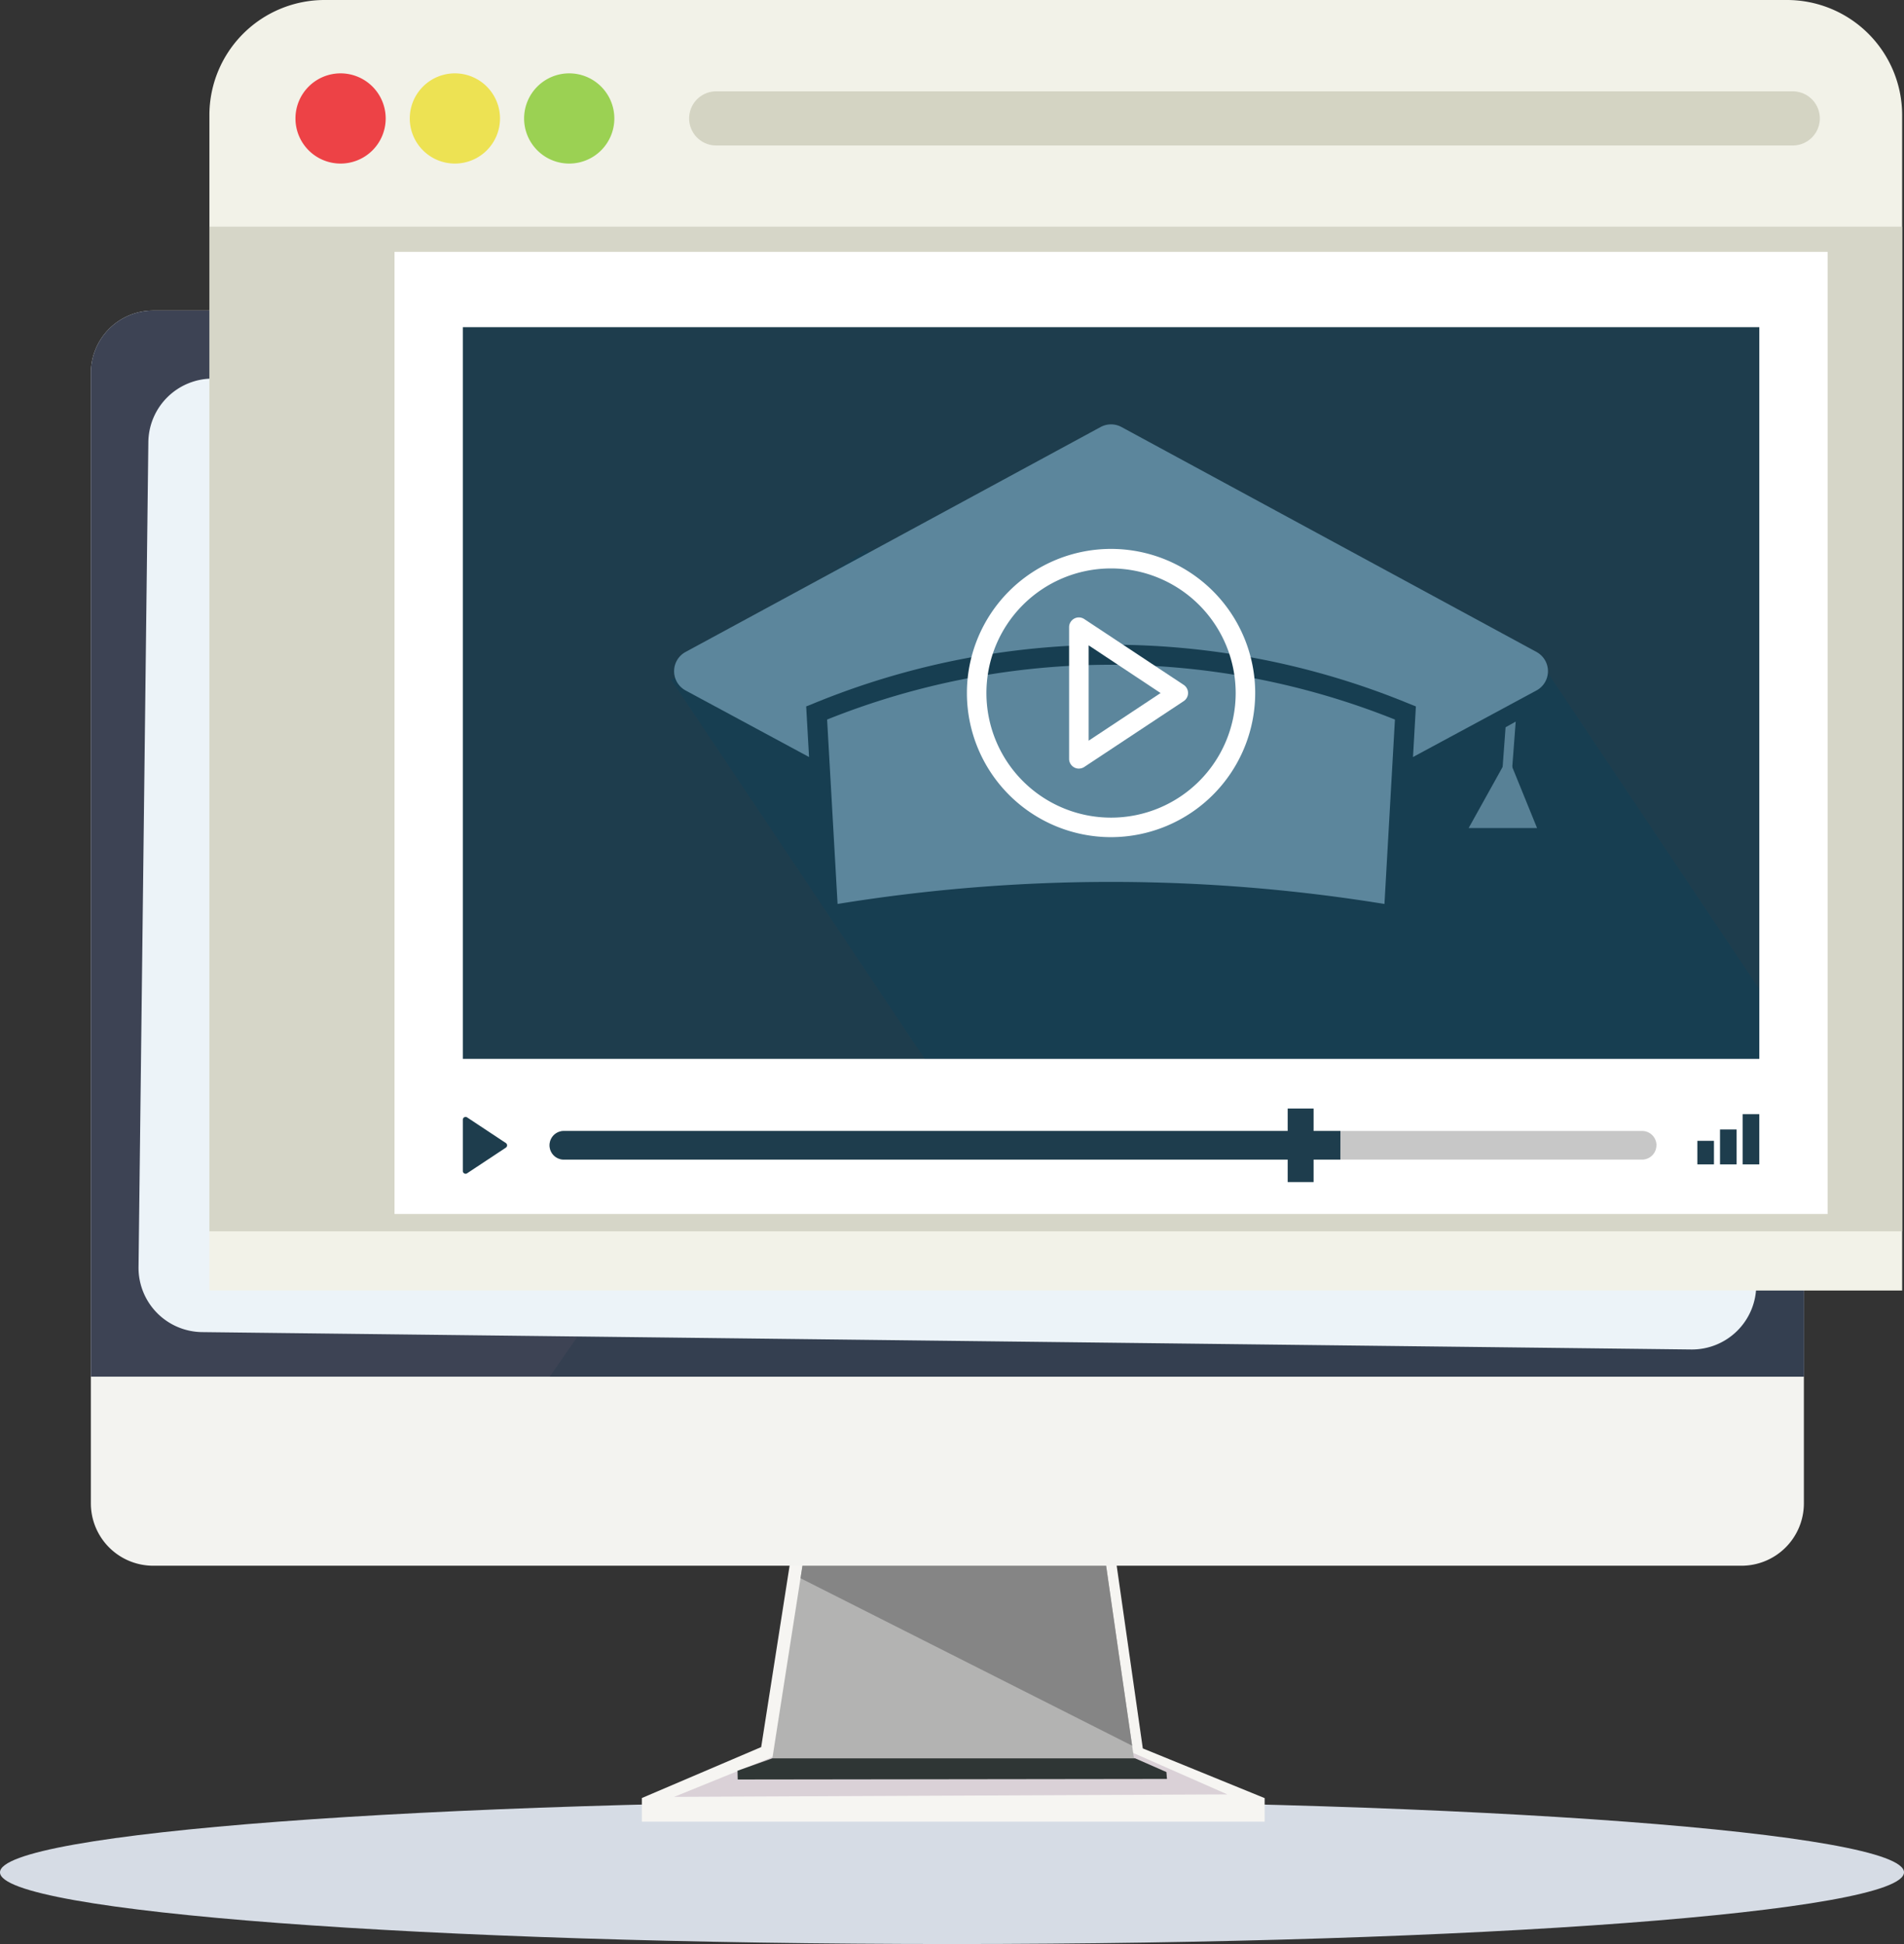
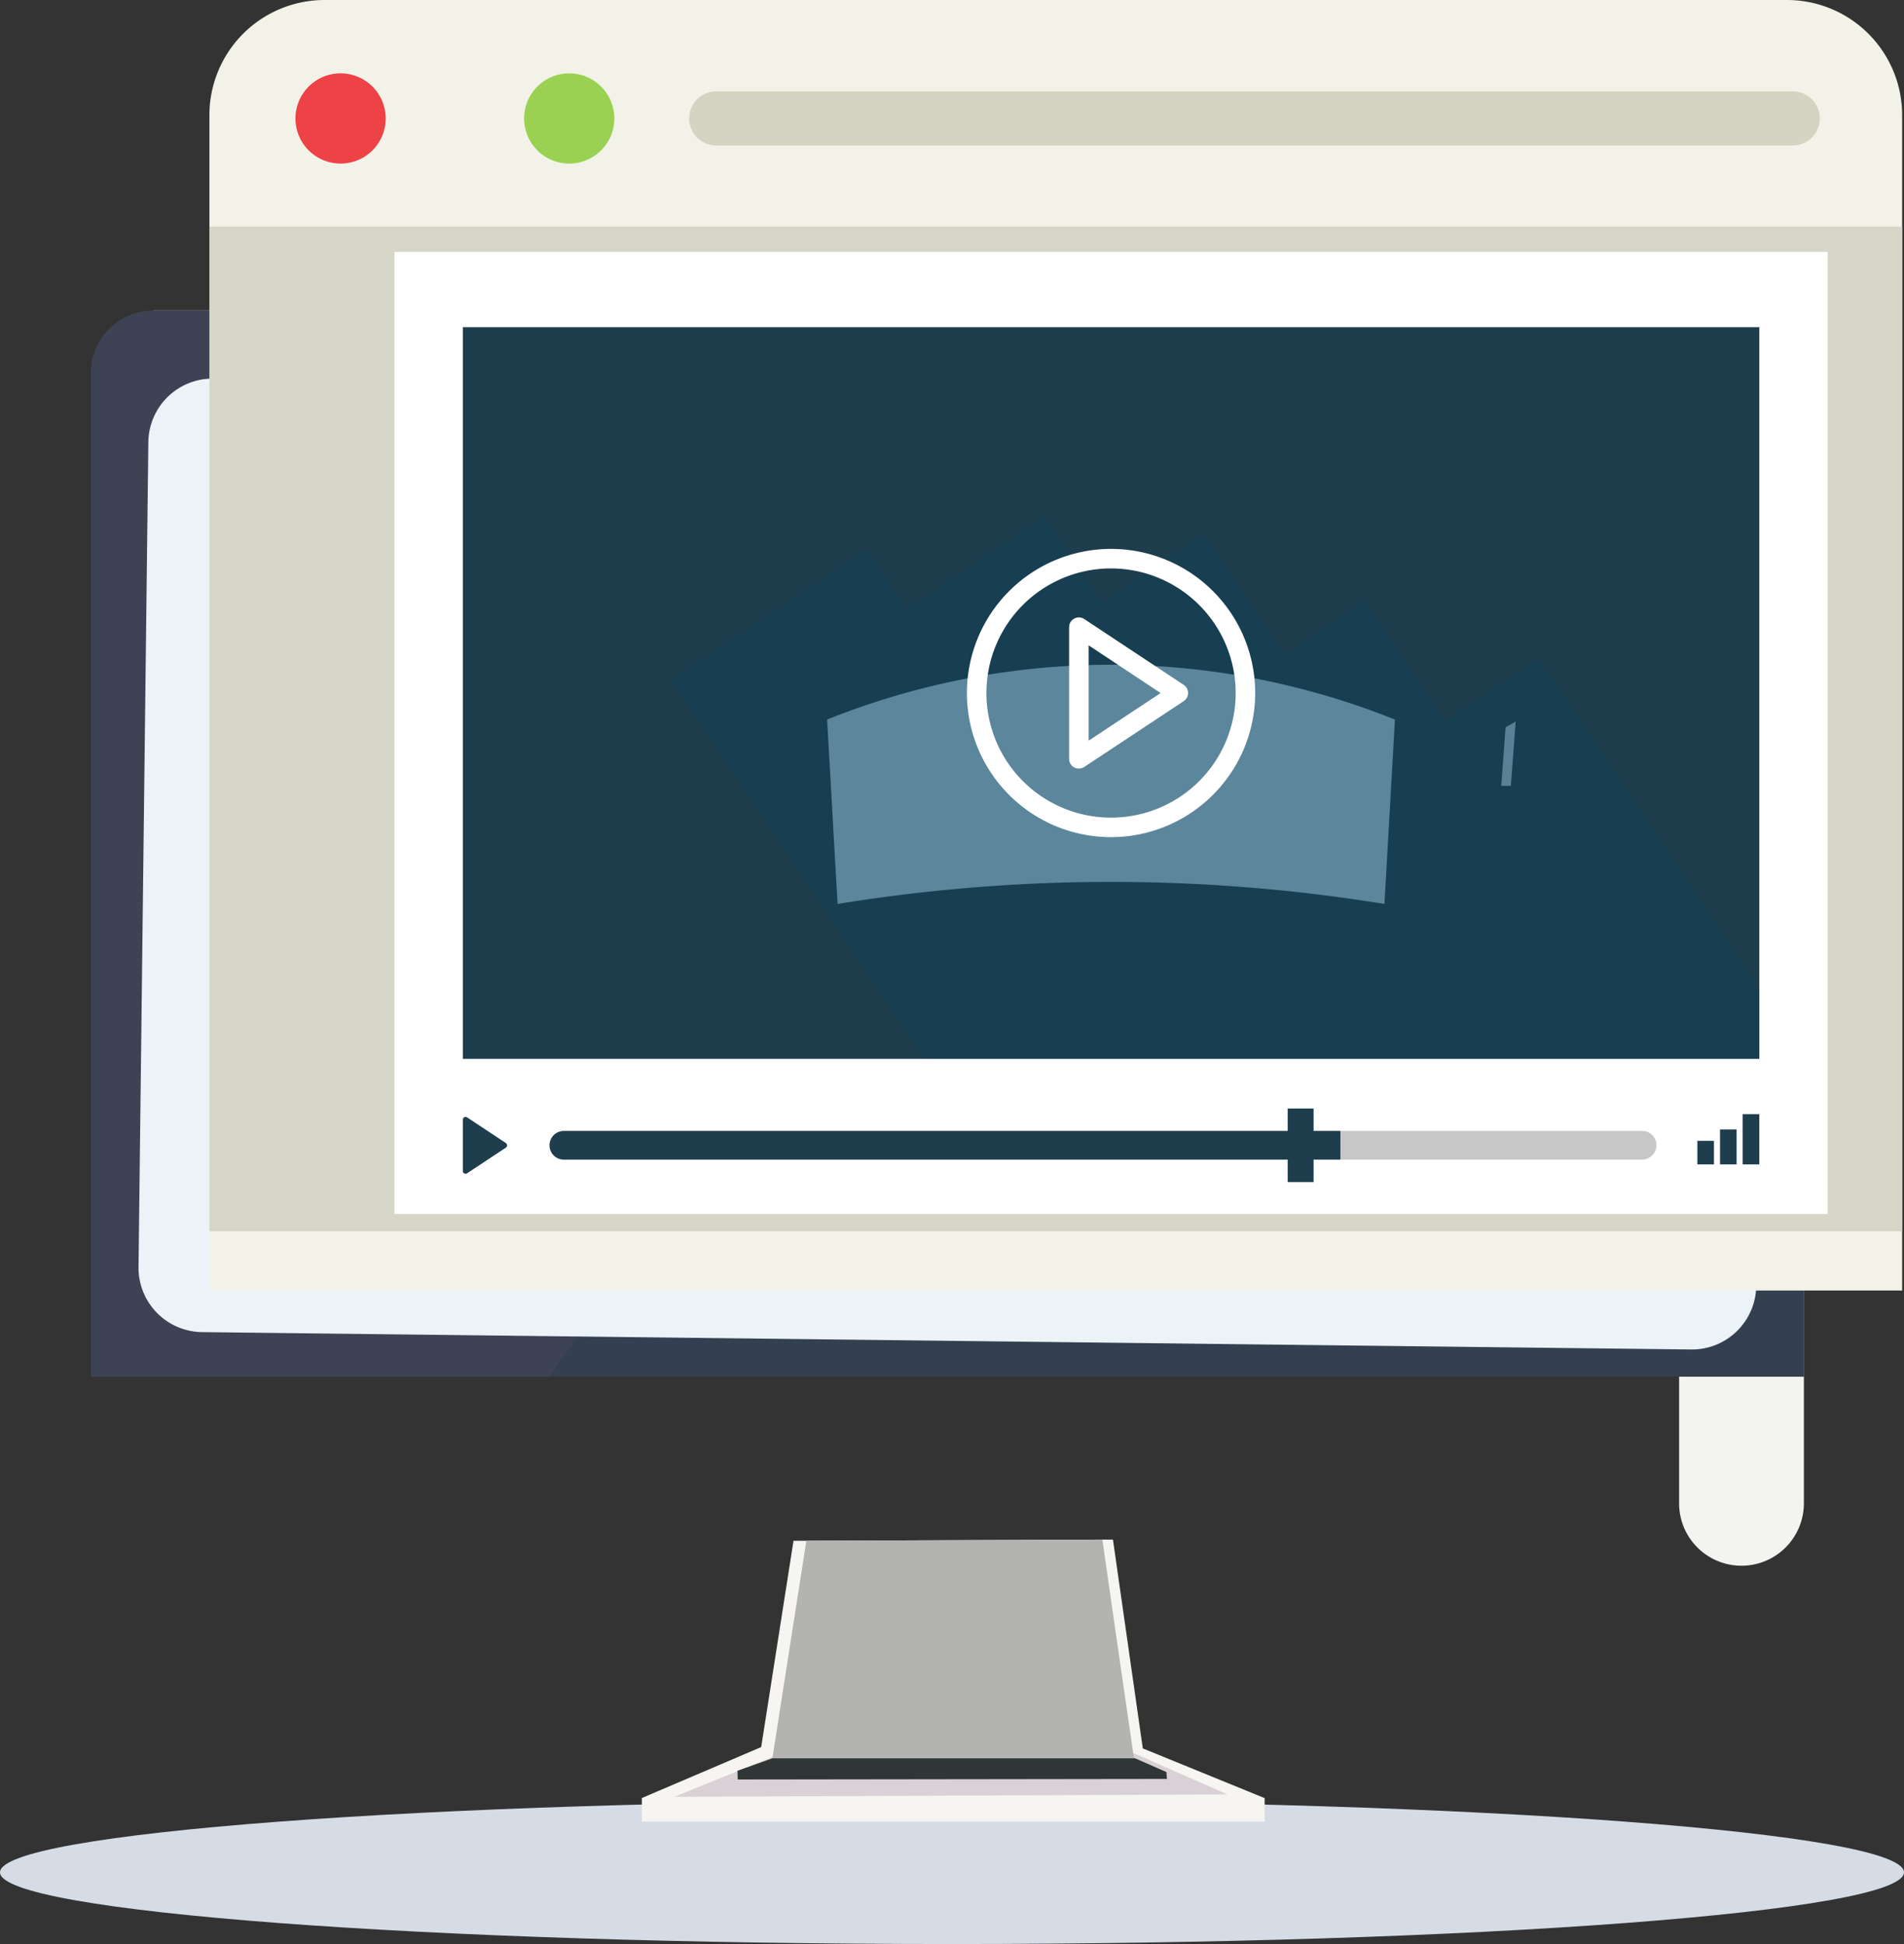
<svg xmlns="http://www.w3.org/2000/svg" width="118.721" height="121.24" viewBox="0 0 118.721 121.24">
  <rect x="0" y="0" width="118.721" height="121.24" fill="#333333" stroke="none" />
  <defs>
    <clipPath id="clip-path">
      <rect id="Rectangle_491" data-name="Rectangle 491" width="118.721" height="101.874" fill="none" />
    </clipPath>
    <clipPath id="clip-path-3">
      <rect id="Rectangle_909" data-name="Rectangle 909" width="105.664" height="88.432" fill="none" />
    </clipPath>
    <clipPath id="clip-path-5">
      <rect id="Rectangle_903" data-name="Rectangle 903" width="80.839" height="45.633" fill="none" />
    </clipPath>
    <clipPath id="clip-path-6">
      <rect id="Rectangle_902" data-name="Rectangle 902" width="76.861" height="56.219" fill="none" />
    </clipPath>
  </defs>
  <g id="Group_5287" data-name="Group 5287" transform="translate(-1034.639 -4643.1)">
    <g id="Group_4420" data-name="Group 4420" transform="translate(825.587 1184.196)">
      <g id="Group_4384" data-name="Group 4384" transform="translate(209.052 3478.27)">
        <g id="Group_4381" data-name="Group 4381">
          <g id="Group_4380" data-name="Group 4380" clip-path="url(#clip-path)">
            <path id="Path_203" data-name="Path 203" d="M118.721,418.639c0,2.469-26.577,4.471-59.361,4.471S0,421.108,0,418.639s26.577-4.471,59.361-4.471,59.361,2,59.361,4.471" transform="translate(0 -321.236)" fill="#d6dce5" />
          </g>
        </g>
        <path id="Path_204" data-name="Path 204" d="M217.193,357.732V359.2H178.359v-1.473l7.442-3.178,2.015-12.867.8,0,18.458-.072.661,0,1.861,13.022Z" transform="translate(-138.338 -264.958)" fill="#f6f5f2" />
        <path id="Path_205" data-name="Path 205" d="M187.342,402.667l7.441-3.023h20.541l6.511,2.868Z" transform="translate(-145.306 -309.971)" fill="#dad1d7" />
        <g id="Group_4383" data-name="Group 4383">
          <g id="Group_4382" data-name="Group 4382" clip-path="url(#clip-path)">
            <path id="Path_206" data-name="Path 206" d="M231.732,356.542l-26.761.035-.013-.543,2.171-.775,1.755-11.232.364-2.336,18.458-.072c.547,3.867,1.528,10.6,1.856,12.852.069.48.109.754.109.754l.075.033,1.95.856Z" transform="translate(-158.969 -264.966)" fill="#b3b3b2" />
            <path id="Path_207" data-name="Path 207" d="M231.732,403.69l-26.761.035-.013-.543,2.171-.775h22.617l1.95.856Z" transform="translate(-158.969 -312.114)" fill="#2f3635" />
-             <path id="Path_208" data-name="Path 208" d="M243.132,354.473l-20.678-10.445.364-2.335,18.458-.072c.547,3.867,1.528,10.6,1.856,12.852" transform="translate(-172.539 -264.967)" fill="#858585" />
-             <path id="Path_209" data-name="Path 209" d="M132.064,3.89v70.5a3.89,3.89,0,0,1-3.89,3.89H29.142a3.89,3.89,0,0,1-3.89-3.89V3.89A3.891,3.891,0,0,1,29.142,0h99.032a3.891,3.891,0,0,1,3.89,3.891" transform="translate(-19.586 0.001)" fill="#f3f3f0" />
+             <path id="Path_209" data-name="Path 209" d="M132.064,3.89v70.5a3.89,3.89,0,0,1-3.89,3.89a3.89,3.89,0,0,1-3.89-3.89V3.89A3.891,3.891,0,0,1,29.142,0h99.032a3.891,3.891,0,0,1,3.89,3.891" transform="translate(-19.586 0.001)" fill="#f3f3f0" />
            <path id="Path_211" data-name="Path 211" d="M132.064,3.89v62.6H25.252V3.89A3.891,3.891,0,0,1,29.142,0h99.032a3.891,3.891,0,0,1,3.89,3.891" transform="translate(-19.586 0.001)" fill="#3d4354" />
            <path id="Path_212" data-name="Path 212" d="M230.96,3.89v62.6h-78.2L198.846,0H227.07a3.891,3.891,0,0,1,3.89,3.891" transform="translate(-118.482 0.001)" fill="#343f50" />
            <path id="Path_213" data-name="Path 213" d="M139.364,22.928v52.53a4.01,4.01,0,0,1-4.057,4.01l-69.949-.817-22.9-.267a4.01,4.01,0,0,1-3.963-4.058l.612-51.445a4.01,4.01,0,0,1,4.01-3.963h92.237a4.01,4.01,0,0,1,4.01,4.01" transform="translate(-29.857 -14.673)" fill="#ecf3f8" />
          </g>
        </g>
      </g>
    </g>
    <g id="Group_5137" data-name="Group 5137" transform="translate(1047.696 4643.1)">
      <g id="Group_5136" data-name="Group 5136" clip-path="url(#clip-path-3)">
        <g id="Group_5128" data-name="Group 5128">
          <g id="Group_5127" data-name="Group 5127" clip-path="url(#clip-path-3)">
            <path id="Path_1550" data-name="Path 1550" d="M105.549,80.484H0V7.183A7.183,7.183,0,0,1,7.183,0H98.365a7.183,7.183,0,0,1,7.183,7.183Z" fill="#f2f2e8" />
            <rect id="Rectangle_896" data-name="Rectangle 896" width="105.549" height="62.657" transform="translate(0 14.135)" fill="#d6d6c8" />
            <path id="Path_1551" data-name="Path 1551" d="M19.77,14.874a2.813,2.813,0,1,1-2.813-2.813,2.814,2.814,0,0,1,2.813,2.813" transform="translate(-8.778 -7.486)" fill="#ed4246" />
-             <path id="Path_1552" data-name="Path 1552" d="M38.563,14.874a2.813,2.813,0,1,1-2.813-2.813,2.814,2.814,0,0,1,2.813,2.813" transform="translate(-20.443 -7.486)" fill="#ede253" />
            <path id="Path_1553" data-name="Path 1553" d="M57.356,14.874a2.813,2.813,0,1,1-2.813-2.813,2.814,2.814,0,0,1,2.813,2.813" transform="translate(-32.107 -7.486)" fill="#9bd153" />
            <path id="Path_1554" data-name="Path 1554" d="M147.671,18.4H80.545a1.688,1.688,0,0,1,0-3.376h67.126a1.688,1.688,0,0,1,0,3.376" transform="translate(-48.944 -9.327)" fill="#d4d4c3" />
            <rect id="Rectangle_899" data-name="Rectangle 899" width="89.36" height="60.001" transform="translate(11.541 15.708)" fill="#fff" />
            <rect id="Rectangle_900" data-name="Rectangle 900" width="80.839" height="45.633" transform="translate(15.802 20.404)" fill="#1e3d4d" />
          </g>
        </g>
        <g id="Group_5133" data-name="Group 5133" transform="translate(15.801 20.404)">
          <g id="Group_5132" data-name="Group 5132" clip-path="url(#clip-path-5)">
            <g id="Group_5131" data-name="Group 5131" transform="translate(13.002 11.81)" opacity="0.22" style="mix-blend-mode: multiply;isolation: isolate">
              <g id="Group_5130" data-name="Group 5130">
                <g id="Group_5129" data-name="Group 5129" clip-path="url(#clip-path-6)">
                  <path id="Path_1555" data-name="Path 1555" d="M152.793,127.889,129.981,93.773l-5.827,3.9-5-7.48-5,3.341-5.014-7.5L102.8,90.276l-3.58-5.354L90.6,90.686l-2.483-3.714L75.932,95.118l28.355,42.4,11.258-2.752,18.2,3.609,1.847,2.762L147.776,133l-.809-1.21Z" transform="translate(-75.932 -84.922)" fill="#004261" />
                </g>
              </g>
            </g>
          </g>
        </g>
        <g id="Group_5135" data-name="Group 5135">
          <g id="Group_5134" data-name="Group 5134" clip-path="url(#clip-path-3)">
            <path id="Path_1556" data-name="Path 1556" d="M212.953,122.648h-.6l.271-3.656.631-.352Z" transform="translate(-131.803 -73.637)" fill="#588196" />
-             <path id="Path_1557" data-name="Path 1557" d="M211.266,128.888H207l2.464-4.433Z" transform="translate(-128.482 -77.246)" fill="#588196" />
            <path id="Path_1558" data-name="Path 1558" d="M101.538,112.71l.653,11.5a106.342,106.342,0,0,1,34.1,0l.653-11.5a47.549,47.549,0,0,0-35.409,0" transform="translate(-63.022 -67.834)" fill="#5c869c" />
-             <path id="Path_1559" data-name="Path 1559" d="M130.162,83.966,104.281,69.937a1.364,1.364,0,0,0-1.3,0L77.1,83.966a1.365,1.365,0,0,0,0,2.4l7.7,4.152-.179-3.156.5-.2a48.78,48.78,0,0,1,37.017,0l.5.2-.179,3.156,7.7-4.152a1.365,1.365,0,0,0,0-2.4" transform="translate(-47.41 -43.306)" fill="#5c869c" />
            <path id="Path_1560" data-name="Path 1560" d="M133.505,108.22a8.988,8.988,0,1,1,8.988-8.988,9,9,0,0,1-8.988,8.988m0-16.759a7.771,7.771,0,1,0,7.771,7.771,7.78,7.78,0,0,0-7.771-7.771" transform="translate(-77.284 -56.011)" fill="#fff" />
            <path id="Path_1561" data-name="Path 1561" d="M141.926,110.94a.609.609,0,0,1-.609-.609v-8.21a.609.609,0,0,1,.945-.508l6.2,4.105a.609.609,0,0,1,0,1.015l-6.2,4.105a.608.608,0,0,1-.336.1m.609-7.686V109.2l4.487-2.972Z" transform="translate(-87.712 -63.006)" fill="#fff" />
            <path id="Path_1562" data-name="Path 1562" d="M124.924,186.837a.894.894,0,0,1-.893.893H56.8a.893.893,0,1,1,0-1.786h67.235a.894.894,0,0,1,.893.893" transform="translate(-34.698 -115.411)" fill="#c7c7c7" />
            <path id="Path_1563" data-name="Path 1563" d="M105.458,186.94H57.415a.515.515,0,0,0,0,1.03h48.043Z" transform="translate(-35.316 -116.029)" fill="#1e3d4d" />
            <path id="Path_1564" data-name="Path 1564" d="M105.217,187.73H56.8a.893.893,0,0,1,0-1.786h48.42ZM56.8,186.7a.138.138,0,0,0,0,.275h47.664V186.7Z" transform="translate(-34.698 -115.411)" fill="#1e3d4d" />
            <rect id="Rectangle_904" data-name="Rectangle 904" width="1.616" height="4.588" transform="translate(67.234 69.133)" fill="#1e3d4d" />
            <path id="Path_1565" data-name="Path 1565" d="M41.657,187v-3.2a.172.172,0,0,1,.267-.143l2.416,1.6a.172.172,0,0,1,0,.287l-2.416,1.6a.172.172,0,0,1-.267-.143" transform="translate(-25.855 -113.971)" fill="#1e3d4d" />
            <rect id="Rectangle_905" data-name="Rectangle 905" width="1.035" height="1.47" transform="translate(92.779 71.148)" fill="#1e3d4d" />
            <rect id="Rectangle_906" data-name="Rectangle 906" width="1.035" height="2.178" transform="translate(94.192 70.44)" fill="#1e3d4d" />
            <rect id="Rectangle_907" data-name="Rectangle 907" width="1.035" height="3.132" transform="translate(95.605 69.486)" fill="#1e3d4d" />
          </g>
        </g>
      </g>
    </g>
  </g>
</svg>